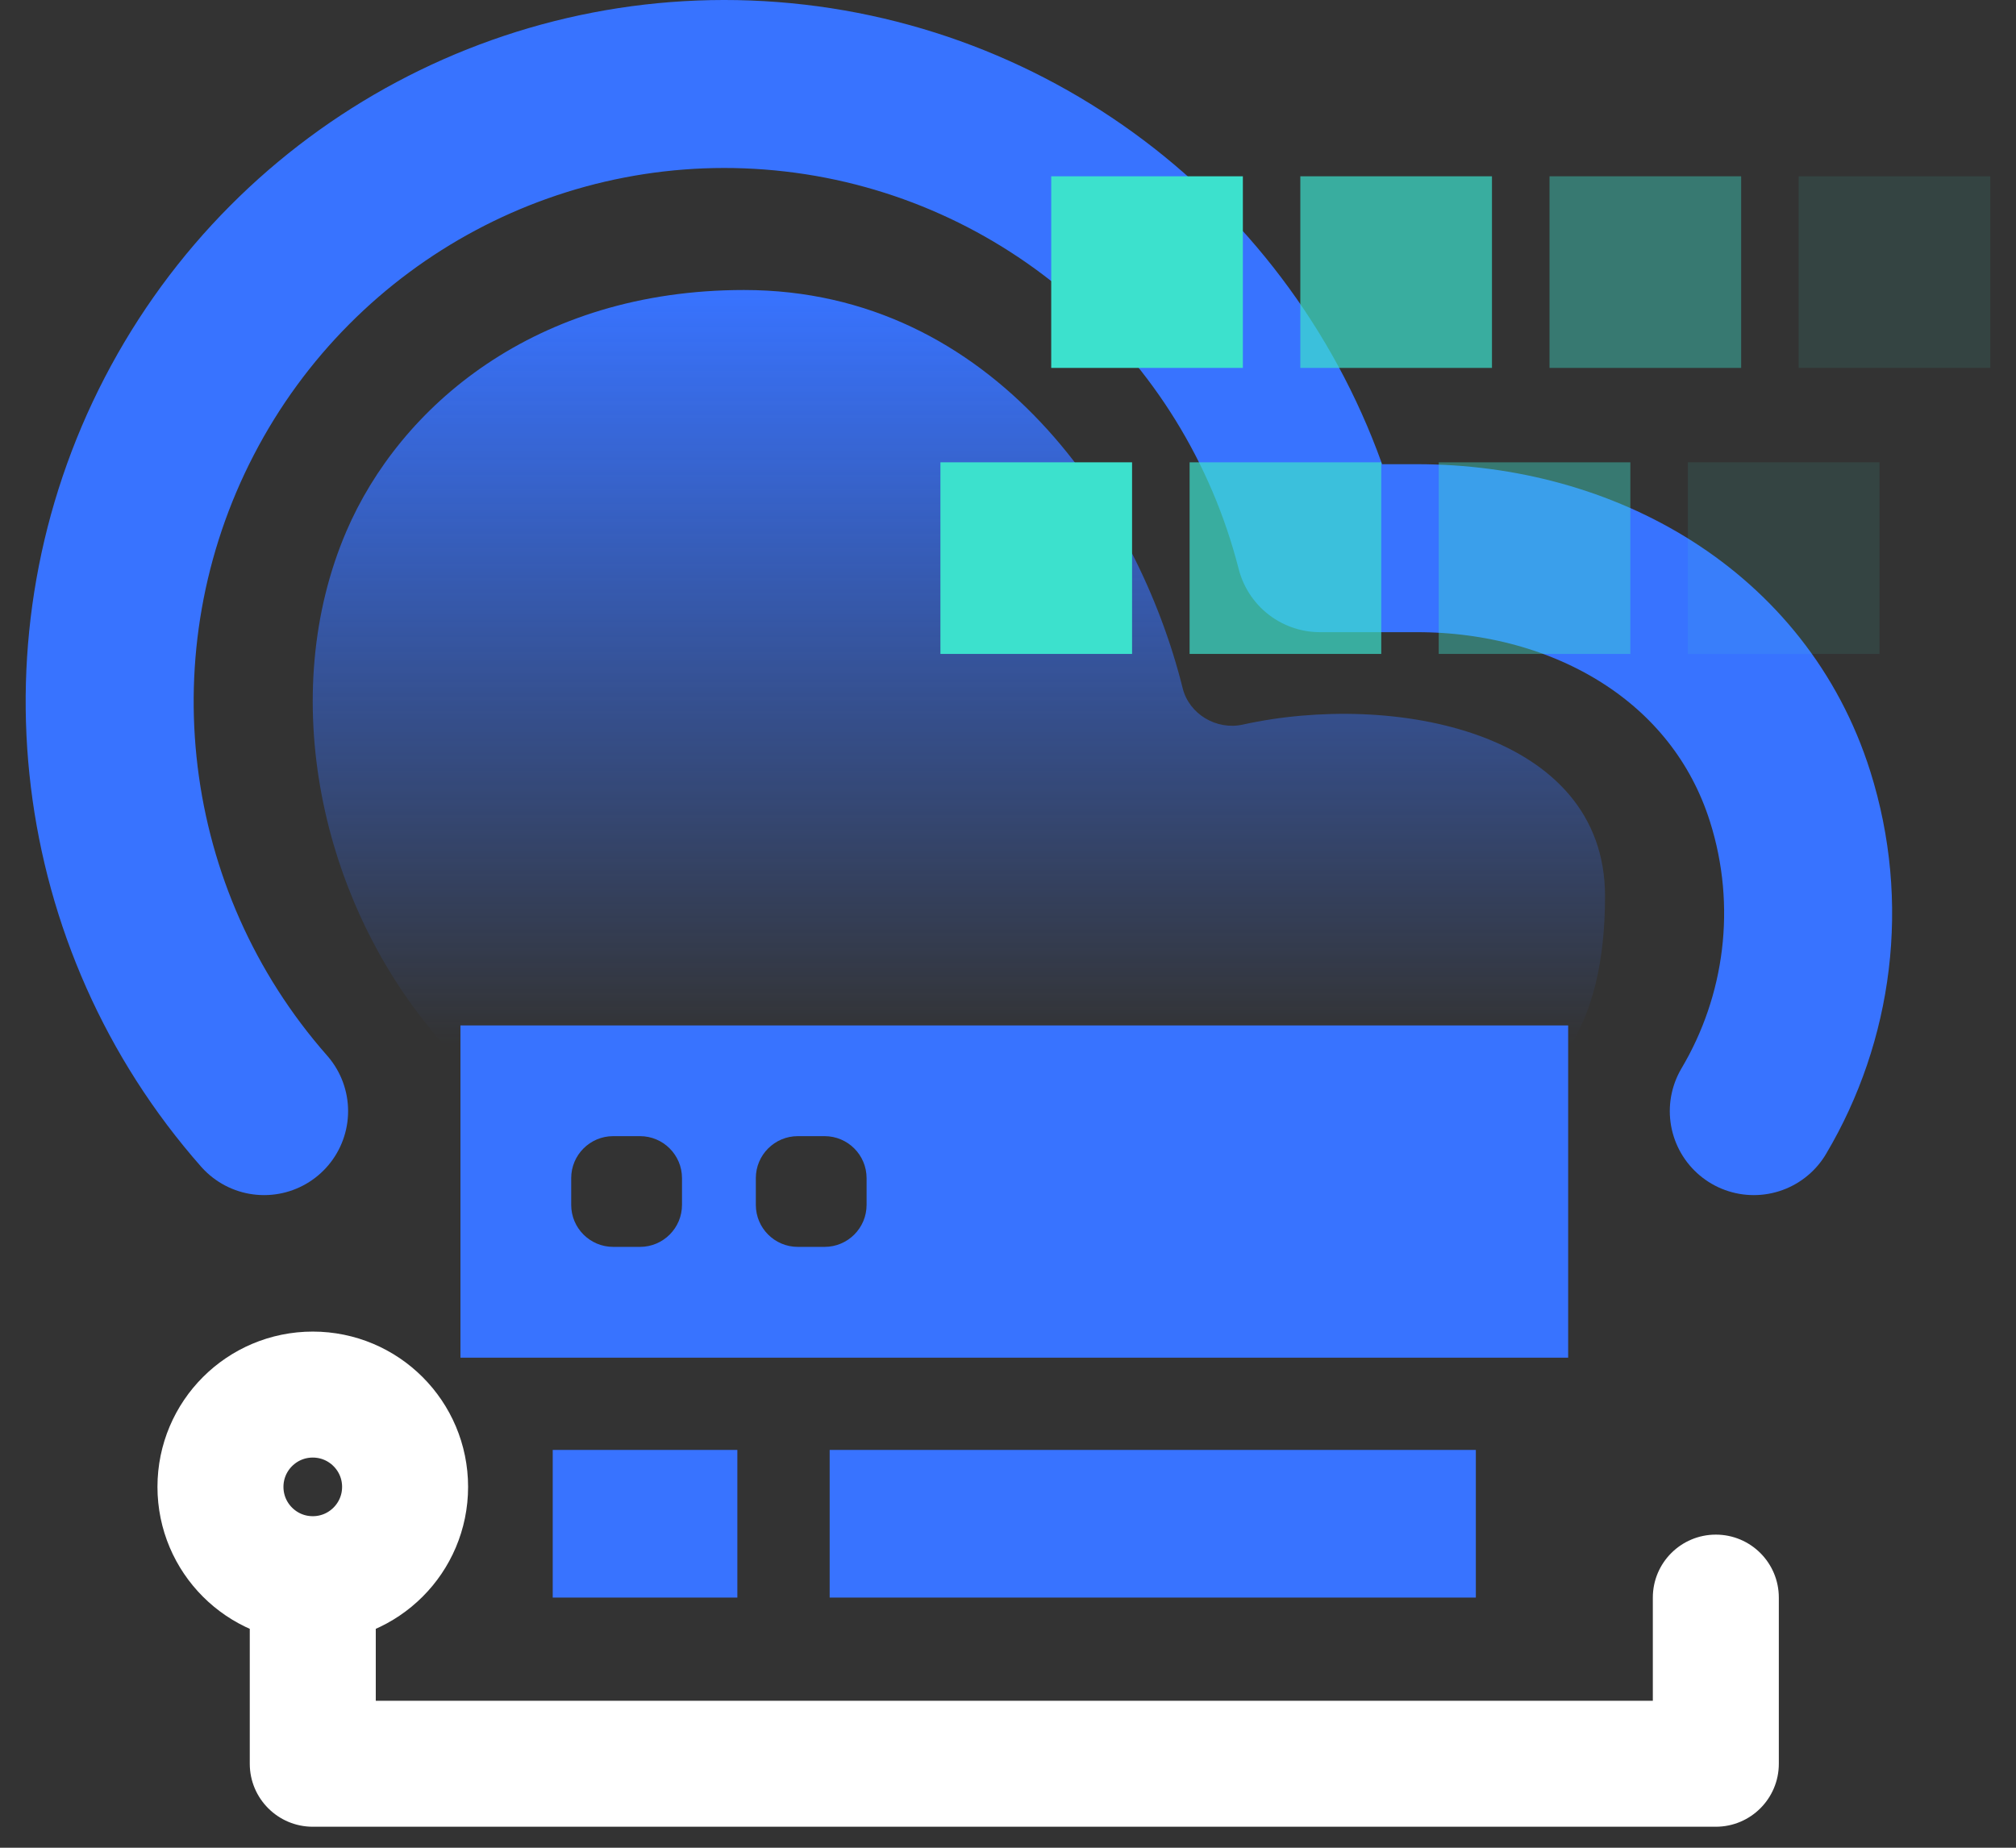
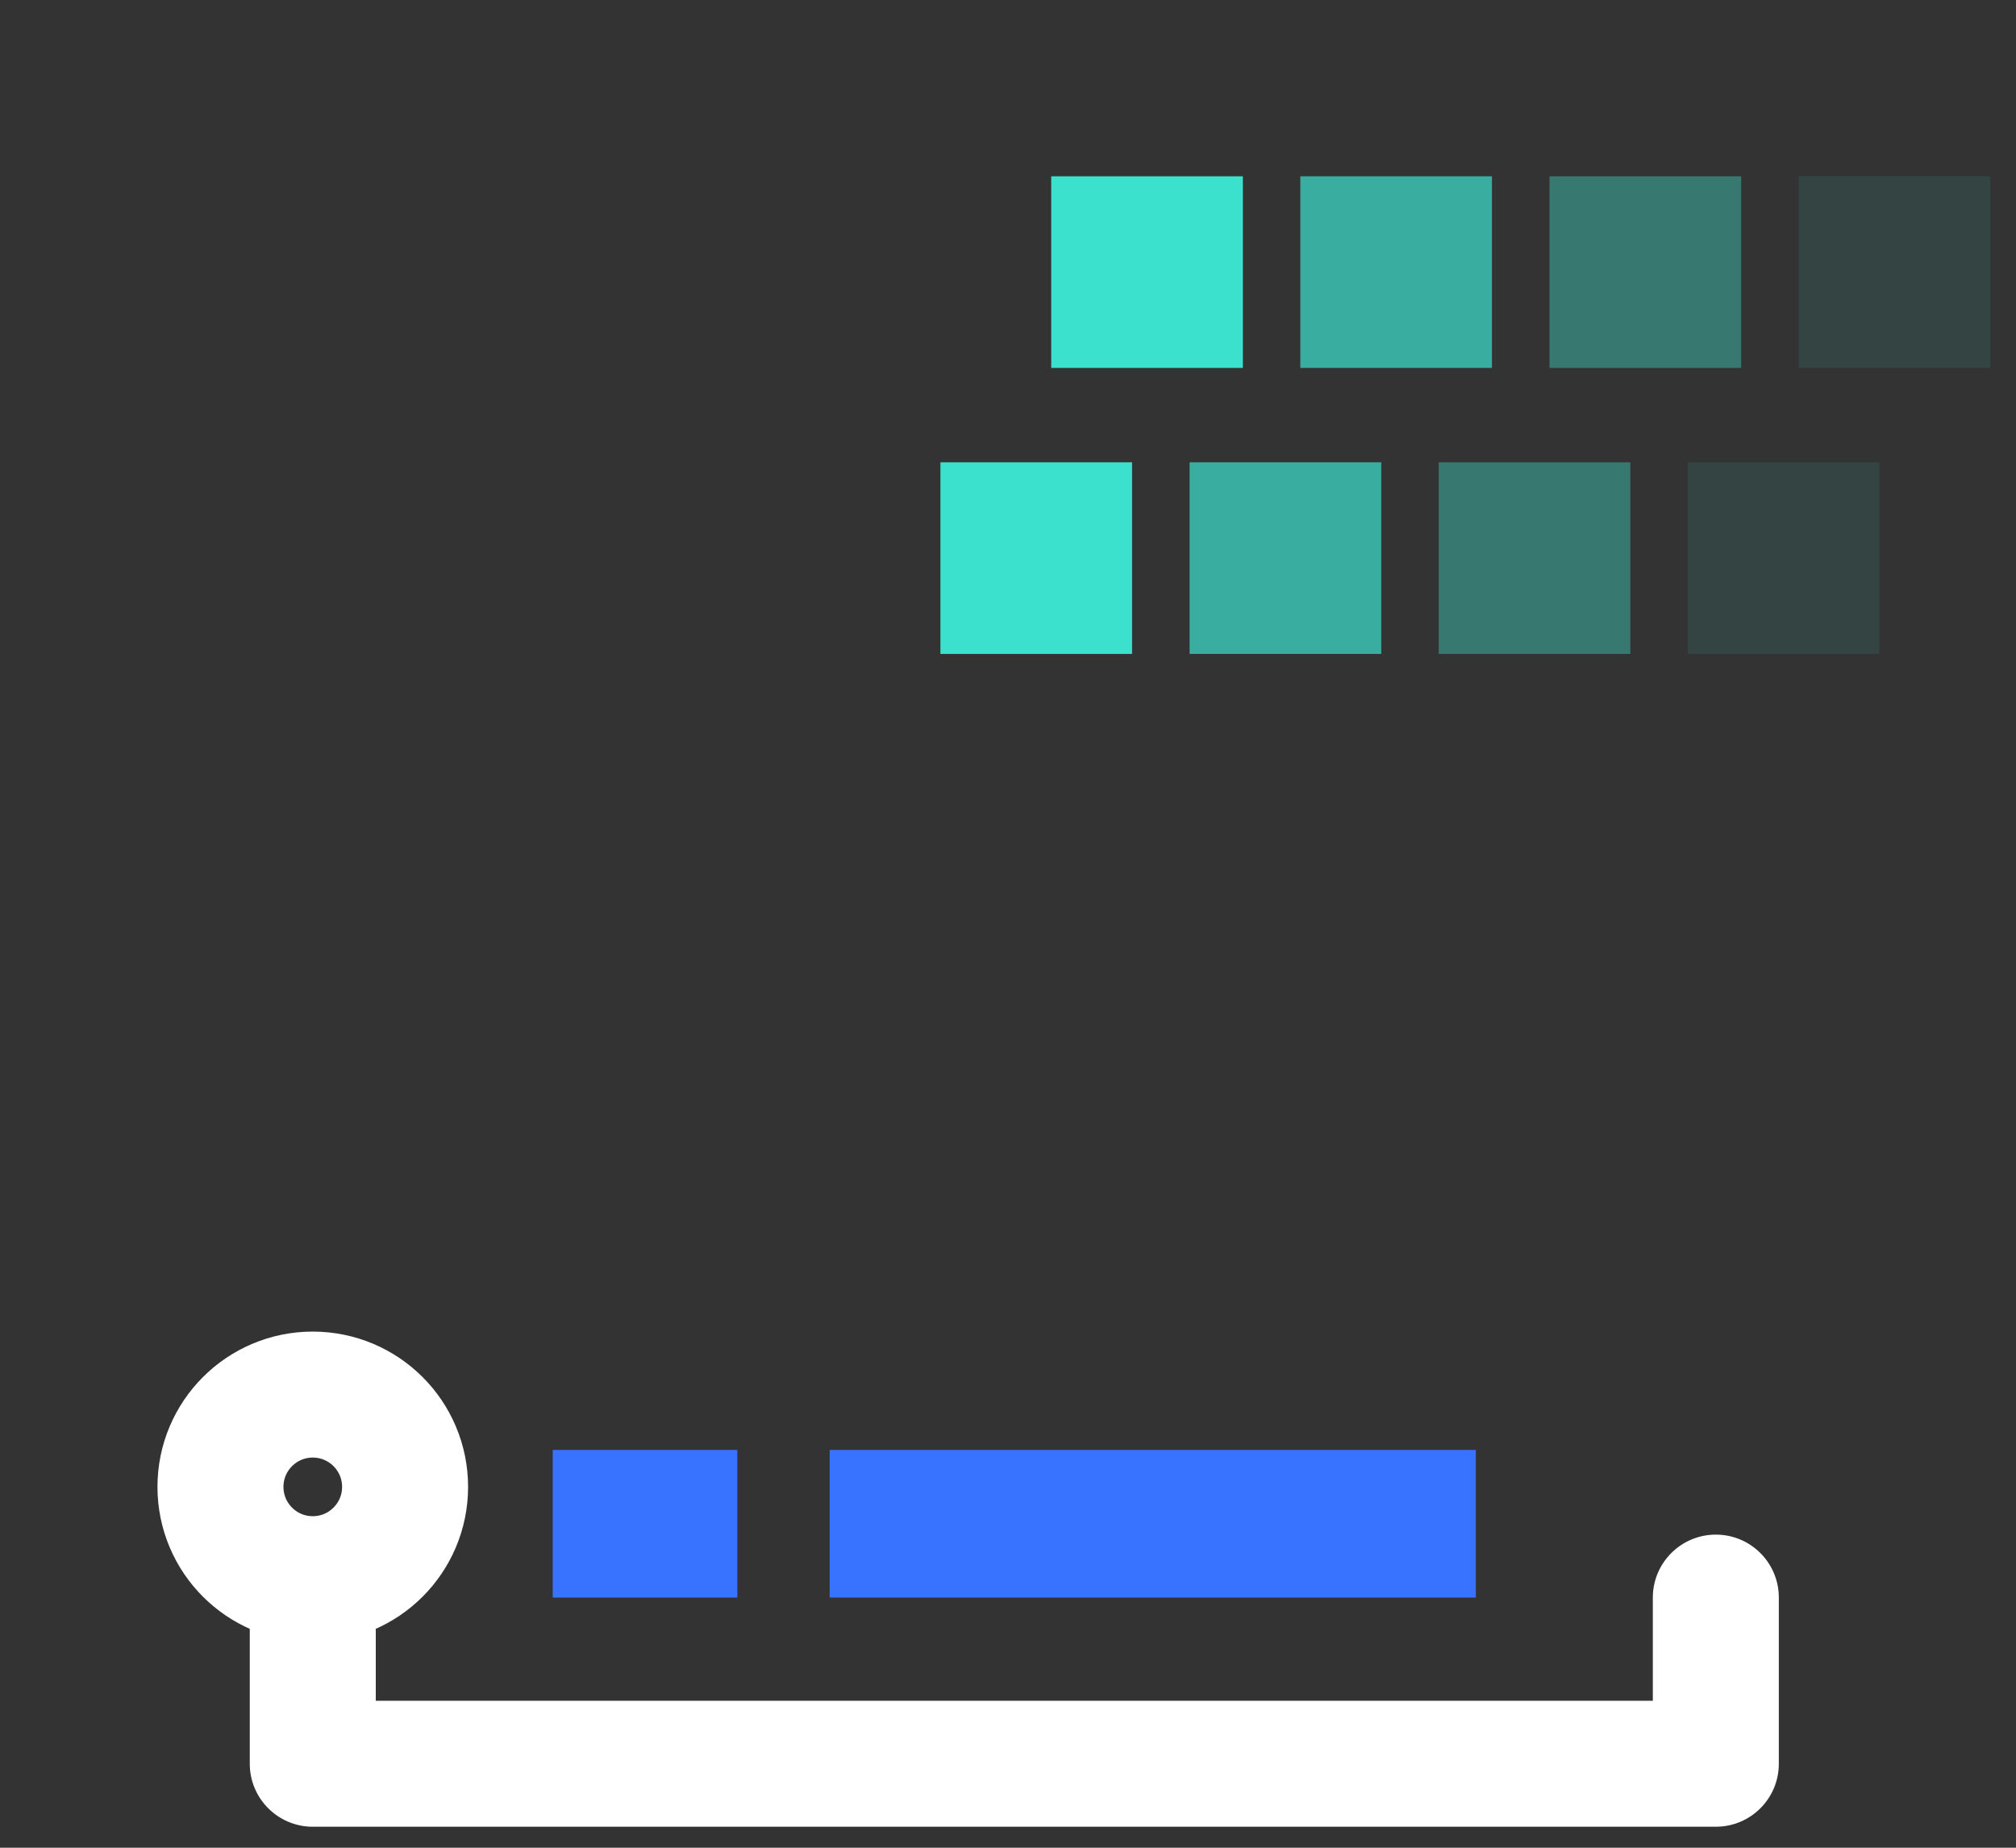
<svg xmlns="http://www.w3.org/2000/svg" width="48" height="44" viewBox="0 0 48 44" fill="none">
  <rect x="0" y="0" width="48" height="44" fill="#333333" stroke="none" />
-   <path d="M10.932 24.857H37.417C37.901 24.062 38.215 22.932 38.215 21.34C38.215 17.408 33.155 16.466 29.59 17.255C28.967 17.393 28.313 17.008 28.159 16.389C27.102 12.135 23.675 6.906 17.716 6.906C12.73 6.906 9.517 9.692 8.246 12.654C6.594 16.505 7.572 21.469 10.52 24.826L10.932 24.857Z" fill="url(#paint0_linear_2_44316)" />
-   <path d="M6.288 26.459C2.269 21.895 1.466 15.314 4.269 9.911C7.072 4.507 12.901 1.4 18.925 2.097C24.95 2.794 29.922 7.152 31.43 13.054H33.735C37.726 13.051 41.417 15.146 42.623 18.969C43.431 21.532 43.068 24.25 41.757 26.459" stroke="#3873FF" stroke-width="4" stroke-linecap="round" stroke-linejoin="round" />
-   <path fill-rule="evenodd" clip-rule="evenodd" d="M10.963 24.418H37.337V32.33H10.963V24.418ZM13.6 28.055C13.6 27.503 14.048 27.055 14.6 27.055H15.238C15.79 27.055 16.238 27.503 16.238 28.055V28.692C16.238 29.244 15.79 29.692 15.238 29.692H14.6C14.048 29.692 13.6 29.244 13.6 28.692V28.055ZM18.996 27.055C18.444 27.055 17.996 27.503 17.996 28.055V28.692C17.996 29.244 18.444 29.692 18.996 29.692H19.633C20.185 29.692 20.633 29.244 20.633 28.692V28.055C20.633 27.503 20.185 27.055 19.633 27.055H18.996Z" fill="#3873FF" />
  <rect x="13.16" y="34.527" width="4.396" height="3.516" fill="#3873FF" />
  <rect x="19.754" y="34.527" width="15.385" height="3.516" fill="#3873FF" />
  <path d="M42.353 38.044C42.353 37.215 41.682 36.544 40.853 36.544C40.025 36.544 39.353 37.215 39.353 38.044H42.353ZM40.853 42V43.5C41.682 43.5 42.353 42.828 42.353 42H40.853ZM7.447 42H5.947C5.947 42.828 6.619 43.5 7.447 43.5V42ZM8.947 37.824C8.947 36.996 8.275 36.324 7.447 36.324C6.619 36.324 5.947 36.996 5.947 37.824H8.947ZM39.353 38.044V42H42.353V38.044H39.353ZM40.853 40.5H7.447V43.5H40.853V40.5ZM8.947 42V37.824H5.947V42H8.947Z" fill="white" />
  <path fill-rule="evenodd" clip-rule="evenodd" d="M7.447 37.605C6.233 37.605 5.249 36.621 5.249 35.407C5.249 34.193 6.233 33.209 7.447 33.209C8.661 33.209 9.645 34.193 9.645 35.407C9.645 36.621 8.661 37.605 7.447 37.605Z" stroke="white" stroke-width="3" />
  <rect opacity="0.1" width="4.563" height="4.563" transform="matrix(0 -1 -1 0 44.75 15.572)" fill="#3CE1CD" />
  <rect opacity="0.1" width="4.563" height="4.563" transform="matrix(0 -1 -1 0 47.388 8.761)" fill="#3CE1CD" />
  <rect opacity="0.4" width="4.563" height="4.563" transform="matrix(0 -1 -1 0 38.818 15.572)" fill="#3CE1CD" />
  <rect opacity="0.4" width="4.563" height="4.563" transform="matrix(0 -1 -1 0 41.456 8.761)" fill="#3CE1CD" />
  <rect opacity="0.7" width="4.563" height="4.563" transform="matrix(0 -1 -1 0 32.887 15.572)" fill="#3CE1CD" />
  <rect opacity="0.7" width="4.563" height="4.563" transform="matrix(0 -1 -1 0 35.523 8.761)" fill="#3CE1CD" />
  <rect width="4.563" height="4.563" transform="matrix(0 -1 -1 0 26.954 15.572)" fill="#3CE1CD" />
  <rect width="4.563" height="4.563" transform="matrix(0 -1 -1 0 29.592 8.761)" fill="#3CE1CD" />
  <defs>
    <linearGradient id="paint0_linear_2_44316" x1="22.831" y1="6.906" x2="22.831" y2="24.857" gradientUnits="userSpaceOnUse">
      <stop stop-color="#3873FF" />
      <stop offset="1" stop-color="#3873FF" stop-opacity="0" />
    </linearGradient>
  </defs>
</svg>